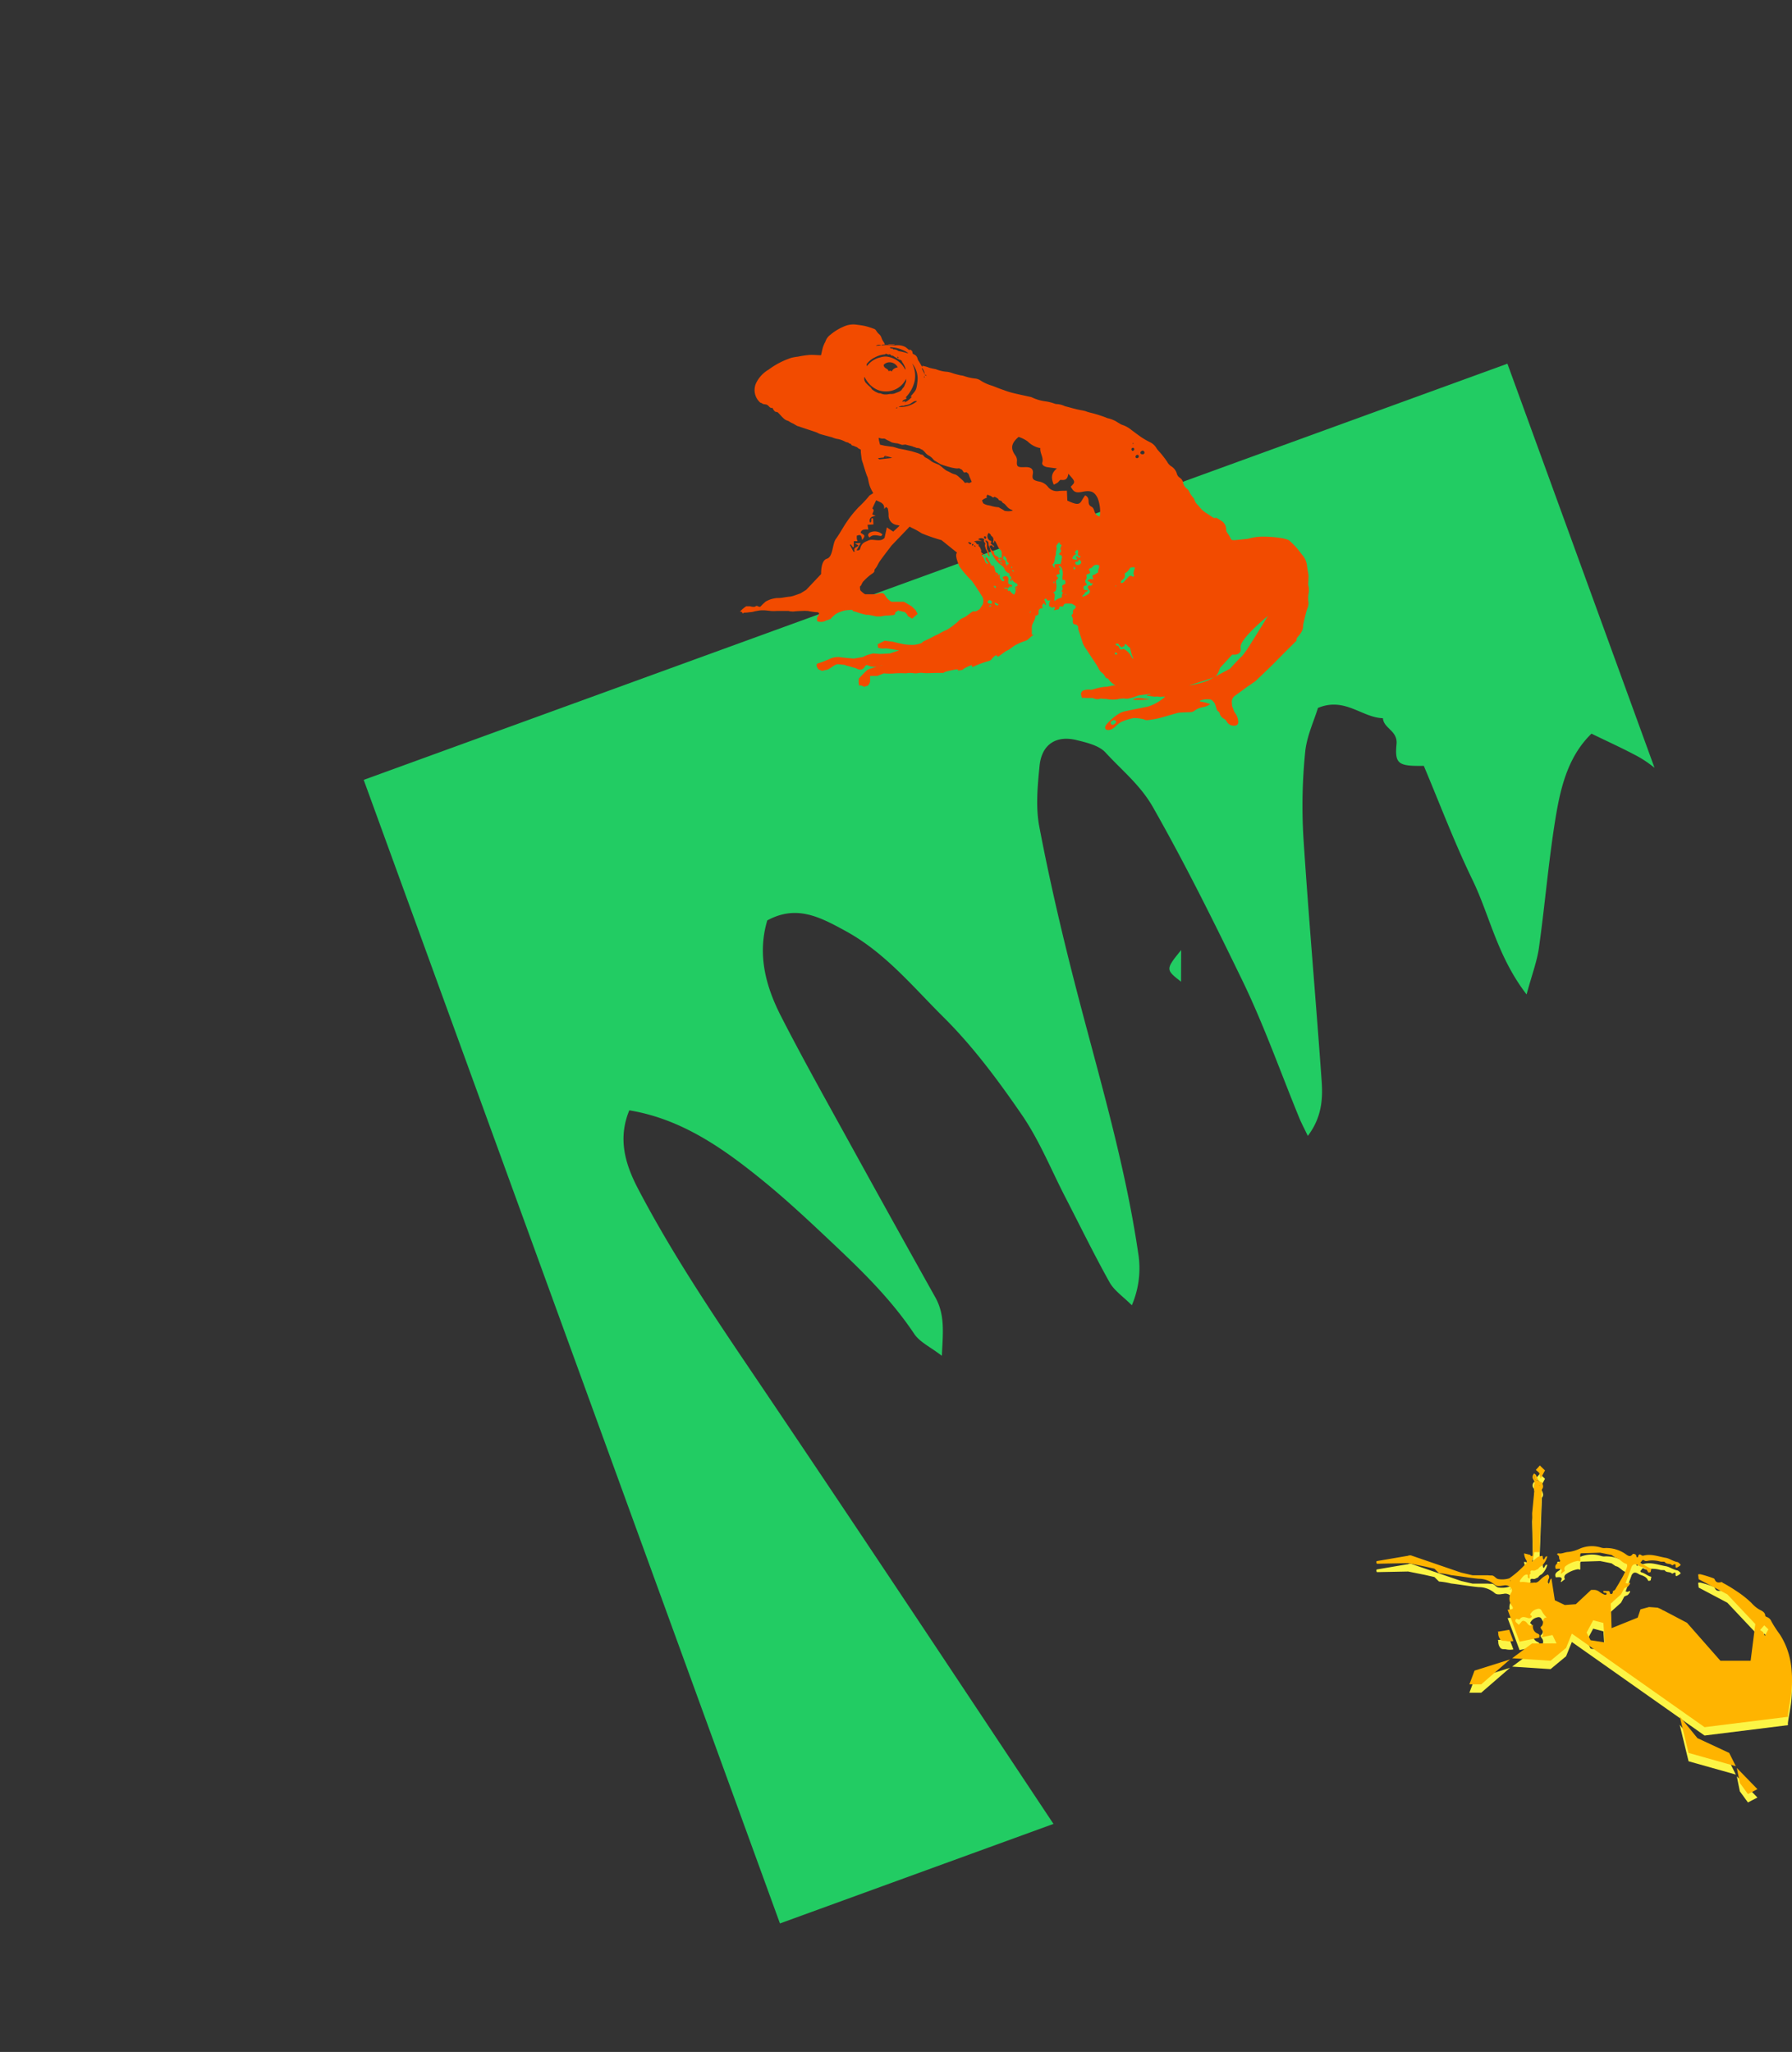
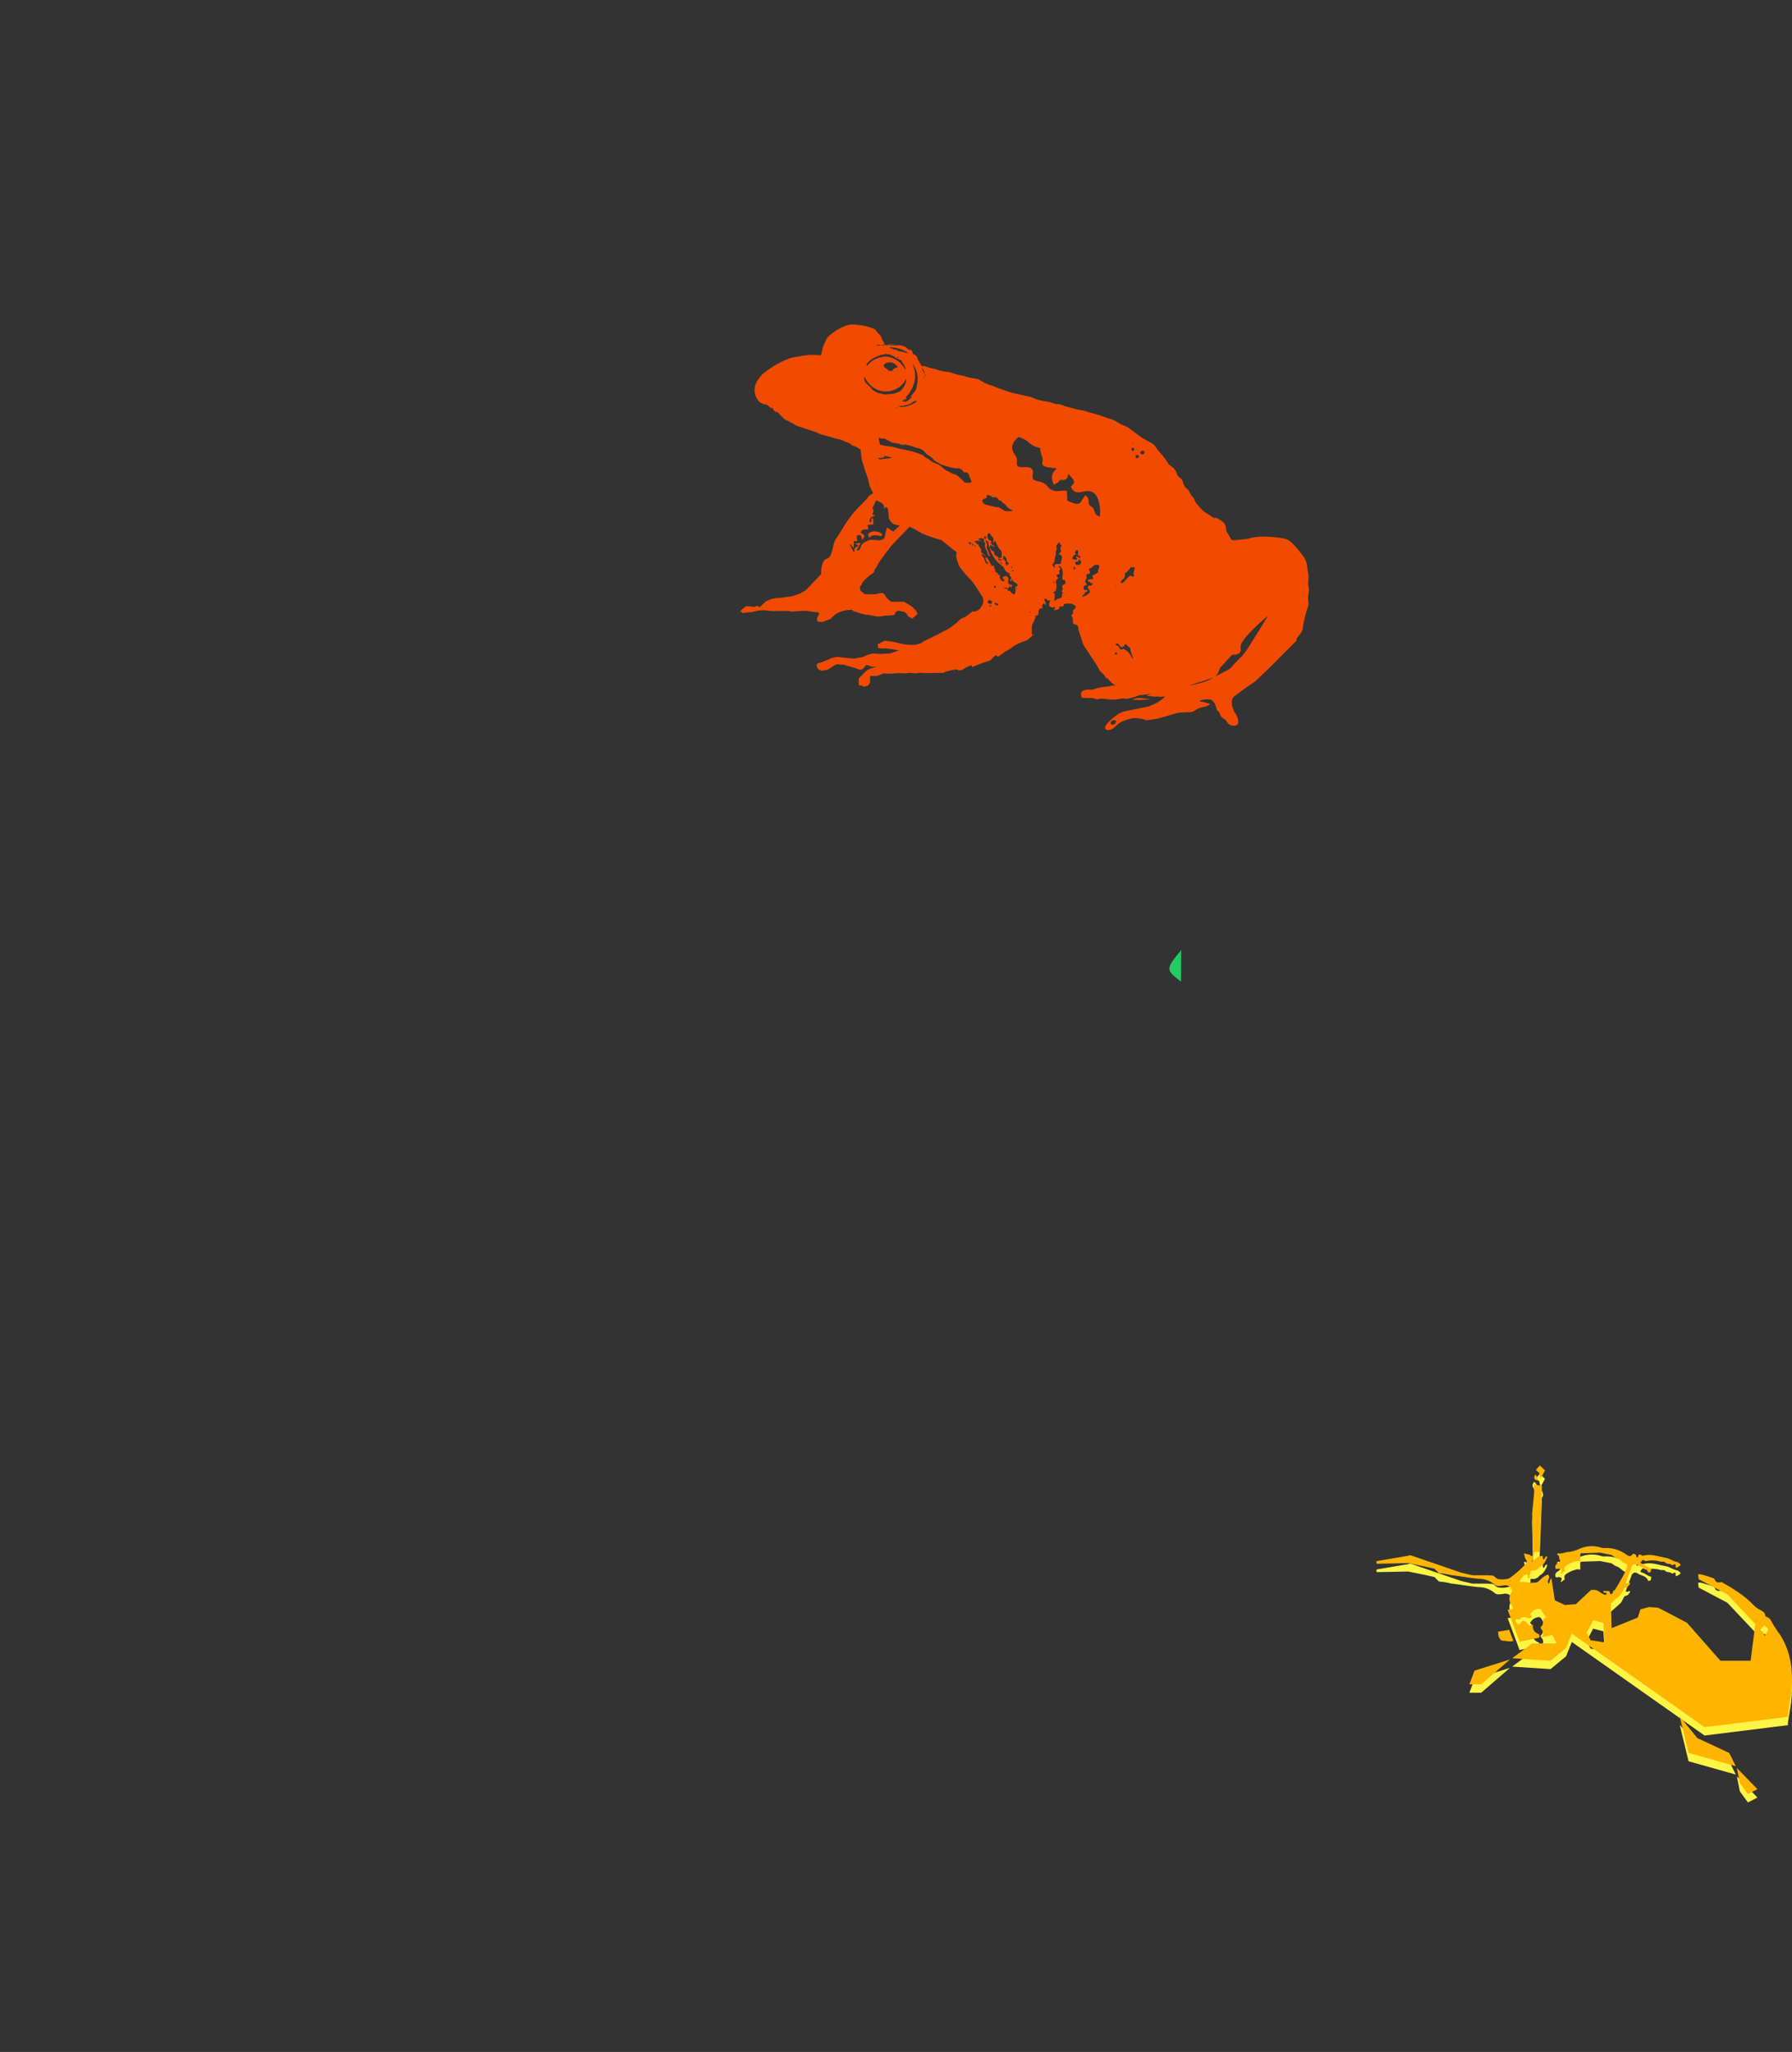
<svg xmlns="http://www.w3.org/2000/svg" width="418.8" height="479.603" viewBox="0 0 418.8 479.603">
  <rect x="0" y="0" width="418.8" height="479.603" fill="#333333" stroke="none" />
  <g id="Group_1089" data-name="Group 1089" transform="translate(-57.012 -565.211)">
    <g id="Group_516" data-name="Group 516" transform="translate(57.012 929.775) rotate(-65)">
-       <path id="Path_76" data-name="Path 76" d="M110.858,145.969c9.728-16.191,19.275-32.457,30.775-47.5,4.072-5.326,8.7-9.244,15.729-9.573,3.359,12,1.2,23.793-1.754,35.47-1.836,7.248-4.2,14.361-6.558,21.465-2.957,8.9-6.037,17.49-10.907,25.506-1.2,1.982-1.171,4.713-1.908,8.009,4.831-1.991,8.961-3.306,11.734-7.157q11.934-16.562,23.977-33.046c6.715-9.184,13.347-18.435,20.334-27.411,4.837-6.213,10.754-11.166,18.936-12.373,6.238,4.612,5.941,10.726,5.489,17.688-.682,10.51-5.164,19.7-8.572,29.182-3.287,9.145-8.015,17.88-12.973,26.285-3.648,6.186-8.681,11.554-13.109,17.276-4.581,5.924-9.3,11.747-13.683,17.812-1.307,1.809-1.677,4.293-2.669,6.991a21.908,21.908,0,0,0,11.672-3.8c18.343-12.076,34.606-26.729,51.514-40.591,9.479-7.772,19.147-15.34,29.086-22.5,3.778-2.723,8.442-4.378,12.9-5.941,4.725-1.653,8.137.461,9.093,5.3.477,2.409,1.082,5.285.222,7.366-2.141,5.182-3.448,10.6-6.887,15.44-8.812,12.4-18.3,24.273-27.875,36.044-7.313,8.989-15.659,17.14-23.531,25.678-.874.947-1.646,1.986-2.933,3.551,5.194,1.116,9.2-.394,12.875-2.43,16.737-9.289,33.3-18.893,50.086-28.082a125.36,125.36,0,0,1,18.043-7.947c3.523-1.258,7.506-1.217,10.652-1.67,5.041,4.6,2.287,10.27,4.242,14.775-2.126,1.189-1.152,4.382-4.141,5.441-4.455,1.578-4.483,2.625-1.915,7.928-6.379,7.057-13.209,14.024-19.337,21.562-5.848,7.192-13.723,12.76-18.932,22.784,4.737-.824,8.046-1.054,11.136-2,9.362-2.868,18.568-6.261,27.974-8.97,7.433-2.142,15.059-3.891,22.541-1.044-.075,4.267-.016,8.309-.268,12.332a26.948,26.948,0,0,1-.746,4.4l71.082-71.082L201.127,0,0,201.124l48.1,48.1C69.085,214.847,90.111,180.494,110.858,145.969Z" fill="#22cc63" />
      <path id="Path_77" data-name="Path 77" d="M0,3.933C2.4,2.824,4.564,1.823,6.727.823,1.075-.587,1.031-.561,0,3.933Z" transform="translate(239.101 189.126)" fill="#22cc63" />
    </g>
    <g id="Group_517" data-name="Group 517" transform="translate(229.958 641.033)">
      <path id="Path_184" data-name="Path 184" d="M905.108,139.276l-.034.083-.226-.1.031-.076Z" transform="translate(-870.903 -108.241)" fill="#f24b00" />
      <path id="Path_185" data-name="Path 185" d="M902.387,104.845H903.8v.077h-1.408Z" transform="translate(-867.706 -100.204)" fill="#f24b00" />
      <path id="Path_186" data-name="Path 186" d="M826.679,212.844a5.626,5.626,0,0,0,.9.11c.263.034.524.077.786.116a20.312,20.312,0,0,1-3.911.119c.032-.078.04-.133.059-.138A4.144,4.144,0,0,1,826.679,212.844Z" transform="translate(-732.582 -125.458)" fill="#f24b00" />
      <path id="Path_187" data-name="Path 187" d="M906.413,162.224a2.6,2.6,0,0,1,2.972.446l-.323.365c-1.034-.146-1.906-.471-2.718.342C905.887,162.919,905.954,162.558,906.413,162.224Z" transform="translate(-876.088 -113.565)" fill="#f24b00" />
      <path id="Path_188" data-name="Path 188" d="M776.215,165.636a7.639,7.639,0,0,1,1.2-.975h.9s.9.324,1.3,0,.8.424,1.2,0l.4-.424.7-.643a7.174,7.174,0,0,1,1.2-.556,8,8,0,0,1,1.5-.3,7.564,7.564,0,0,0,1.4-.1c.6-.1.581-.1,1.341-.2a4.906,4.906,0,0,0,1.358-.3c.6-.2,1.4-.5,1.4-.5l1.3-.8,3.5-3.7s-.132-3.158,1.334-3.578,1.267-3.468,2.1-4.61,1.849-2.982,2.407-3.785a25.361,25.361,0,0,1,3-3.737,26.488,26.488,0,0,0,2.461-2.641l.871-.568.005-.013a9.611,9.611,0,0,1-.61-1.151c-.528-1.162-.525-2.22-.786-2.731s-.992-3.009-.992-3.009a9.647,9.647,0,0,1-.308-.98c-.024-.2-.192-1.543-.192-1.543l-.033-.754c-.19-.093-.371-.166-.537-.266a3.038,3.038,0,0,1-.282-.247l-.948-.392c-.152-.03-.333-.032-.433-.231-.07-.141-.2-.32-.433-.214-.218-.389-.671-.3-.994-.489a5.82,5.82,0,0,0-1.982-.662,7.8,7.8,0,0,1-1.122-.367c-.187-.061-.38-.1-.57-.155-.726-.2-1.458-.381-2.177-.6-.321-.1-.609-.3-.927-.418-.764-.271-1.537-.516-2.306-.773l-1.385-.463a5.581,5.581,0,0,0-.737-.231l-.9-.528a6.15,6.15,0,0,1-.95-.5,1.4,1.4,0,0,0-.372-.191,2.3,2.3,0,0,1-1.037-.63c-.4-.336-.7-.754-1.069-1.108-.153-.147-.257-.325-.556-.318s-.519-.29-.689-.549a4.5,4.5,0,0,1-.213-.411c-.608.159-.813-.438-1.213-.676s-.915-.06-1.292-.43c-.133-.051-.309-.066-.4-.161a3.9,3.9,0,0,1-.773-4.826,7.314,7.314,0,0,1,2.758-2.841,18.482,18.482,0,0,1,5.314-2.763,13.425,13.425,0,0,1,1.538-.274,25.911,25.911,0,0,1,2.62-.394c.877-.054,1.764.038,2.646.064a.7.7,0,0,0,.151-.028c.137-.6.254-1.2.414-1.779a8.215,8.215,0,0,1,.4-1c.063-.149.171-.283.218-.436a3.188,3.188,0,0,1,1.147-1.546,12.36,12.36,0,0,1,3.432-2.045,5.36,5.36,0,0,1,2.611-.318c.715.1,1.438.179,2.139.345a18.1,18.1,0,0,1,2.059.656.992.992,0,0,1,.467.422,3.746,3.746,0,0,0,.777.892,1.934,1.934,0,0,1,.407.619,4.267,4.267,0,0,0,.6,1.2,1.9,1.9,0,0,1,.228.529,3.021,3.021,0,0,0-.536.008c-.1.018-.182.121-.273.186a15.55,15.55,0,0,1,3.125-.012c.2.017.421-.061.621-.031a3.744,3.744,0,0,1,1.86.41c.346.261.679.538,1.019.808-.016-.064-.031-.128-.057-.234.411.126.678.315.709.732.041.2.051.328.34.418a1.411,1.411,0,0,1,.851,1.052,2.118,2.118,0,0,0,.337.632c.257.4.48.826.709,1.226l.067-.236a6.879,6.879,0,0,1,1.622.455c.4.108.806.189,1.209.28a1.626,1.626,0,0,1,.369.076,8.378,8.378,0,0,0,2.633.588,6.472,6.472,0,0,1,1.3.349,17.924,17.924,0,0,0,1.935.5,3.17,3.17,0,0,1,.531.09,11.452,11.452,0,0,0,2.895.653,2.867,2.867,0,0,1,1.141.465,9.858,9.858,0,0,0,2.558,1.163c.564.191,1.111.43,1.669.641.321.121.646.231.97.346.458.162.911.339,1.376.479.519.157,1.044.293,1.572.414,1.128.257,2.26.5,3.39.75a1.961,1.961,0,0,1,.515.165,10.328,10.328,0,0,0,3.062.89,10.067,10.067,0,0,1,2.05.5,2.026,2.026,0,0,0,.688.145,4.762,4.762,0,0,1,1.773.468.285.285,0,0,0,.05.021c1.343.341,2.668.754,4.04.98a7.521,7.521,0,0,1,.892.221,6.567,6.567,0,0,0,.876.28,28.95,28.95,0,0,1,4.176,1.327,7.125,7.125,0,0,1,1.973.738c.241.159.488.308.738.451a3.263,3.263,0,0,0,.718.372,6.528,6.528,0,0,1,2.154,1.2c.764.568,1.525,1.147,2.309,1.689a17.994,17.994,0,0,0,2.21,1.252,3.666,3.666,0,0,1,1.361,1.363c.377.567.876,1.006,1.283,1.532s.831,1.047,1.185,1.609a2.877,2.877,0,0,0,.891,1,2.987,2.987,0,0,1,1.377,1.814,1.653,1.653,0,0,0,.717.925,1.724,1.724,0,0,1,.722,1.1,2.417,2.417,0,0,0,.945,1.473,1.759,1.759,0,0,1,.49.627,5.522,5.522,0,0,0,.881,1.357,1.575,1.575,0,0,1,.352.6,2.656,2.656,0,0,0,.678,1.095,5.146,5.146,0,0,1,.5.568,6.573,6.573,0,0,0,1.848,1.573c.39.262.781.521,1.171.784.211.142.408.295.694.166a.393.393,0,0,1,.308.043,14.4,14.4,0,0,1,1.333.828,2.349,2.349,0,0,1,.873,1.908,1.3,1.3,0,0,0,.3.78,7.25,7.25,0,0,1,.747,1.253.617.617,0,0,0,.581.4,3.979,3.979,0,0,0,.541-.016q1.348-.131,2.7-.273a3.468,3.468,0,0,0,.529-.107,11.865,11.865,0,0,1,2.777-.417,26.976,26.976,0,0,1,4.646.32,10.348,10.348,0,0,1,1.474.358,1.476,1.476,0,0,1,.555.326,16.889,16.889,0,0,1,2.458,2.659c.155.222.332.429.5.638a4.633,4.633,0,0,1,1.09,2.5c.071.663.206,1.319.306,1.979a2.959,2.959,0,0,1,.044.539c-.021.613-.055,1.224-.081,1.836a.592.592,0,0,0,.023.214,4.417,4.417,0,0,1,.045,2.041,5.644,5.644,0,0,0-.024,1.726,2.862,2.862,0,0,1-.2,1.543c-.149.405-.273.821-.381,1.24-.185.715-.354,1.435-.52,2.155a3.545,3.545,0,0,0-.13.8,2.862,2.862,0,0,1-.469,1.536,8.448,8.448,0,0,1-.818,1.073.993.993,0,0,0-.26.832s-4.508,4.489-4.823,4.845-4.5,4.382-4.738,4.58-1.935,1.336-1.935,1.336-2.566,1.9-3.04,2.217a1.973,1.973,0,0,0-.592,1.185l.079,1.105.466,1.239a1.319,1.319,0,0,0,.191.326,3.731,3.731,0,0,1,.754,1.835c.169.807-.25,1.252-1.078,1.2a1.843,1.843,0,0,1-1.589-.978,1.518,1.518,0,0,0-.643-.635,1.967,1.967,0,0,1-1.007-1.281.735.735,0,0,0-.286-.422.848.848,0,0,1-.407-.541c-.137-.443-.292-.881-.452-1.361a6.981,6.981,0,0,0-.506-.6,1.031,1.031,0,0,0-.486-.3,5.6,5.6,0,0,0-2.3.189.371.371,0,0,0-.138.084.786.786,0,0,0-.089.152c.427.088.839.159,1.242.26s.772.231,1.232.37a3.846,3.846,0,0,1-1.683.725,4.668,4.668,0,0,0-2.029.847,1.521,1.521,0,0,1-.9.326c-.795.026-1.591.055-2.385.1a3.743,3.743,0,0,0-.8.126c-1.445.4-2.878.854-4.332,1.222a24.864,24.864,0,0,1-2.46.405,1.215,1.215,0,0,1-.886-.161,9.565,9.565,0,0,0-2.4-.318,12.935,12.935,0,0,0-2.842.873,5.475,5.475,0,0,0-1.261.921,4.7,4.7,0,0,1-1.108.848,1.954,1.954,0,0,1-.944.147.546.546,0,0,1-.513-.726,1.467,1.467,0,0,1,.324-.611,12.59,12.59,0,0,1,3.052-2.58,5.333,5.333,0,0,1,1.429-.491c1.679-.362,3.366-.689,5.049-1.029a.826.826,0,0,0,.159-.034,10.836,10.836,0,0,0,3.983-2.316,2.651,2.651,0,0,0-.545-.022,3.012,3.012,0,0,1-1.174,0c-.286-.06-.618.067-.945.008-.525-.1-1.058-.142-1.588-.211,0-.047,0-.093,0-.139l.931-.146a1,1,0,0,0-.64-.071c-.552.074-1.108.131-1.66.21a3.386,3.386,0,0,0-.895.188,11.267,11.267,0,0,1-2.058.634,2.088,2.088,0,0,1-.753.02c-.1-.015-.2-.021-.3-.033a5.834,5.834,0,0,0-1.523.181,7.753,7.753,0,0,1-2.58-.077,2.916,2.916,0,0,1-.456-.025c-.811.006-.625-.19-1.211.039a2.306,2.306,0,0,1-1.5-.239h-1.643a1.917,1.917,0,0,0-.794-.007c-.224.1-.348-1.033-.348-1.033l.095-.247c.1-.247.262-.4.714-.561a3.894,3.894,0,0,1,1.52-.08c.3.038,1.584-.486,2.888-.636a.682.682,0,0,1,.346-.035c1.415-.083,1.738-.46,2.582-.3a4.869,4.869,0,0,1-1.737-1.535.308.308,0,0,0-.205-.147c-.329-.014-.463-.244-.592-.489a2.54,2.54,0,0,0-.855-.944,3.06,3.06,0,0,1-.666-.959,12.2,12.2,0,0,0-.633-1.066s-2.061-3.1-2.107-3.223a8.376,8.376,0,0,1-.892-1.455c-.113-.446-1.092-3.4-1.092-3.4-.028-.057,0-.142,0-.214a.776.776,0,0,0-.714-.853c-.405-.091-.514-.212-.546-.619a2.9,2.9,0,0,1,0-.326,1.276,1.276,0,0,0-.215-.926.313.313,0,0,1,.067-.479.5.5,0,0,0,.185-.523.636.636,0,0,1,.293-.7.633.633,0,0,0,.308-.759c-.286-.174-.5-.312-.728-.44a.575.575,0,0,0-.25-.093c-.414-.013-.831-.029-1.245-.011a.575.575,0,0,0-.6.45c-.044.185-.161.253-.364.227-.539-.068-.539-.059-.668.427-.021.083-.052.164-.063.2l-1.088.258a.564.564,0,0,1,0-.208c.06-.168.339-.306.106-.509-.2-.172-.35.053-.52.119l-.75-.371a3.442,3.442,0,0,1,.01-.68,3.8,3.8,0,0,1,.28-.675c-.336,0-.623.2-.813-.141-.06-.109-.189-.251-.286-.251a.287.287,0,0,0-.3.348,1.4,1.4,0,0,1,.235.566c.006.185.3.4,0,.6l-.384-.487-.385.532.122.663c-.763.048-.948.245-.969.917,0,.072,0,.145,0,.217a.45.45,0,0,1-.353.53c-.095.025-.227.09-.254.168l-.25-.2a.838.838,0,0,1,.13.49,8.316,8.316,0,0,1-.477,1.193,2.4,2.4,0,0,0-.358,1.312v1.431c0,.478,1.073-.357,0,.478s-.707.834-1.785,1.193a11.508,11.508,0,0,0-1.674.715c-.835.358-1.67,1.193-2.266,1.431s-1.789,1.312-2.146,1.432-.12-.716-.954,0-.358.835-1.789,1.193a24.7,24.7,0,0,0-3.1,1.193c-.715.239.477-.835-1.312,0s-.477.6-1.789.835.835-.6-2.028,0-.715.6-2.862.6-2.982.119-3.817,0-1.312.225-2.146.053a5.683,5.683,0,0,0-1.789.049,16.966,16.966,0,0,0-2.5,0,14.138,14.138,0,0,1-2.624,0l-1.55.612h-1.67v1.312s-.238,1.073-.954,1.073.239.477-.715,0-.835.239-.954-.477a4.055,4.055,0,0,1,0-1.312s1.551-1.669,2.028-2.028a10.555,10.555,0,0,1,2.207-.716H807.4c-1.789,0-1.67-.954-2.385.12s-1.908.238-1.908.238-1.193-.358-2.147-.6.238-.119-.954-.239l-1.193-.119a1.845,1.845,0,0,0-.716.239c-.477.239-1.193.835-1.55.954s.715-.12-.358.119l-1.073.239-.835-.358s-.954-1.193,0-1.432a11.15,11.15,0,0,0,1.67-.6c.358-.12,1.432-.6,1.432-.6a5.233,5.233,0,0,1,1.789-.238c.6.119,2.027.238,2.027.238l1.312.12,2.147-.358s.715-.358,1.073-.477,1.312-.359,1.312-.359l1.67.119,2.267-.119,2.147-.715s-2.744-.477-3.221-.477a3.213,3.213,0,0,1-1.073,0l-.6-.119-.119-.835,1.67-.835,1.908.238c1.312.358,2.624.6,2.624.6a12.349,12.349,0,0,0,2.385.119,7.22,7.22,0,0,0,1.55-.358c.6-.238-.176-.119,1.164-.715s2.056-1.073,2.414-1.193,1.67-.954,2.385-1.193a12.441,12.441,0,0,0,2.027-1.432c.6-.358.954-1.073,1.908-1.431s2.147-1.7,2.5-1.5,1.312-.523,1.312-.523l.715-1.074a2.486,2.486,0,0,0,0-1.669c-.358-.6-2.266-3.579-2.623-3.936a24.916,24.916,0,0,1-2.862-3.34c-.117-.467-1.144-2.532-.516-3.177l-3.632-2.924a39.269,39.269,0,0,1-4.623-1.589,18.157,18.157,0,0,0-2.233-1.248,4.172,4.172,0,0,1-.578-.325l-4.227,4.411-1.6,2.1s-.6.8-1.1,1.5-.6,1.2-1.1,1.8.2.6-.9,1.3a10.993,10.993,0,0,0-1.8,1.6c-.4.3-.6,1.18-.8,1.19s0,1.01,0,1.01.9.9,1.2.9h2.4s1.593-.6,1.993,0,0-.1.4.6a3.552,3.552,0,0,0,1.3,1.156h2.9l1.8,1.068.9.875.5.9-1.3,1.1-1-.6a1.561,1.561,0,0,0-.6-.8c-.4-.2.6,0-.4-.2s-.6-.2-1-.2.2-.4-.4,0l-.6.4s.3.5-.6.6-1.7.1-1.7.1l-1.1.2h-.9s-1.3-.3-2.1-.4.8.3-.8-.1-1.8-.6-2.4-.7.2-.5-1.2-.3a4.875,4.875,0,0,0-1.9.4,4.181,4.181,0,0,0-1.8,1.1c-.9.7.1.3-.9.7s-.3,0-1,.4a2.557,2.557,0,0,1-1.8,0v-.9s1-1.1,0-1.2a6.63,6.63,0,0,1-1-.1c-1.6-.2-.7-.2-1.6-.2s1.8-.1-.9,0-1.5.2-2.7.1.8-.1-1.2-.1h-2a7.471,7.471,0,0,1-1.5,0c-.9-.1.1,0-.9-.1a7.75,7.75,0,0,0-1.7,0s-.6.1-1.1.2a4.366,4.366,0,0,1-1.2.2,6.579,6.579,0,0,1-1.1.1c-.6,0-.3.5-.6,0S775.615,166.235,776.215,165.636Zm109.274,16.31c.5-.29,1.417-.785,2.324-1.271,1.33-.712,2.646-1.406,2.646-1.406s2.129-2.379,2.839-2.96a24.793,24.793,0,0,0,2.033-2.929c1.767-2.761,4-6.457,4-6.457s-6.745,5.469-6.39,7.428-1.952,1.62-1.952,1.62l-2.84,3.077s-.471,1.687-1.245,2.113-6.032,2-6.032,2A19.283,19.283,0,0,0,885.489,181.946Zm-21.652,9.569c-.081-.14-.307-.2-.471-.286a4.606,4.606,0,0,0-.575.271.438.438,0,0,0-.181.567.462.462,0,0,0,.575.278,1.279,1.279,0,0,0,.511-.364C863.8,191.86,863.894,191.614,863.837,191.515Zm-.1-31.637c-.041.007-.077.055-.114.086a.564.564,0,0,0,.154.087c.023,0,.06-.06.107-.11C863.818,159.911,863.773,159.872,863.735,159.878Zm4.079-33.361c-.038.005-.1.085-.1.1a.7.7,0,0,0,.126.13l.094-.138C867.889,126.568,867.847,126.512,867.814,126.517Zm-.06,1.114a.34.34,0,0,0-.315.417.956.956,0,0,0,.2.308.42.42,0,0,0,.455-.4A.311.311,0,0,0,867.754,127.63Zm2.255,1.51c.309,0,.484-.146.471-.392a.468.468,0,0,0-.437-.46.625.625,0,0,0-.527.471C869.505,128.981,869.711,129.14,870.009,129.14Zm-1.226.9a.414.414,0,0,0,.369-.45.319.319,0,0,0-.356-.312.447.447,0,0,0-.409.434A.326.326,0,0,0,868.784,130.044Zm-.561,25.517a5.362,5.362,0,0,0-.82.012.575.575,0,0,0-.374.261,2.407,2.407,0,0,1-1.141,1.112,1.593,1.593,0,0,0,0,.228,1.2,1.2,0,0,1-.558,1.293.879.879,0,0,0-.4.7.589.589,0,0,0,.684-.152c.381-.405.773-.8,1.147-1.215a.583.583,0,0,1,.845-.128c.241.174.346.037.49-.106C867.648,156.876,868.21,156.257,868.223,155.561Zm-3.785,18.432a3.29,3.29,0,0,0,.218.5c.215.368.446.366.957.124.057.043.111.091.172.129a3.344,3.344,0,0,1,1.477,1.455,5.91,5.91,0,0,0,.537.8,1.14,1.14,0,0,0,.01-.283,8.316,8.316,0,0,1-.635-2.116.473.473,0,0,0-.224-.339,1.048,1.048,0,0,1-.459-.418,1.755,1.755,0,0,0-.462-.334c-.03-.018-.1.025-.163.044l-.069.414c-.166.175-.509-.07-.5.356a1.558,1.558,0,0,1-.794-.714c-.12-.232-.307-.232-.5-.231a.357.357,0,0,0-.249.153c-.028.041.028.193.084.222A5.559,5.559,0,0,0,864.437,173.993Zm-.861,1.824c.125.249.316.149.568.028-.126-.268-.257-.429-.512-.346C863.581,175.516,863.536,175.736,863.576,175.817Zm-55.12,2.846c.556-.136.977-.229.977-.229A5.336,5.336,0,0,0,808.456,178.663Zm-3.38-67.581-.1.1.029.257-.029.03.034.3a4.286,4.286,0,0,0,.238.543c.069.09.552.589.552.589l.466.436c.106.1.3.283.3.283l.2.321.249.2.435.293.179.1.55.266.268.082a1.029,1.029,0,0,1,.538.1,2.741,2.741,0,0,0,.793.181h.475l.742-.115.473,0,.472-.069,1.162-.447a2.175,2.175,0,0,0,.588-.393,3.7,3.7,0,0,1,.385-.531,1.945,1.945,0,0,0,.256-.349l.257-.649.19-.453v-.669a5.151,5.151,0,0,1-4.7,2.959C806.547,114.512,805.076,111.081,805.076,111.081Zm7.278,7.219c.149.1.3.19.418-.122Zm.671-.214a6.3,6.3,0,0,0,4.308-1.341c-.6-.181-.937.2-1.324.419a2.766,2.766,0,0,1-.44.262,4.823,4.823,0,0,1-1.056.27c-.148.014-.237.119-.326.119A1.818,1.818,0,0,0,813.025,118.086Zm-.2-9.252a2.139,2.139,0,0,0-2.024-1.186,1.8,1.8,0,0,0-1.27.6c.013.893,1.049.786,1.167,1.514a.469.469,0,0,1,.729.058,1.362,1.362,0,0,1,.237-.429A1.866,1.866,0,0,1,812.829,108.834Zm-5.137-5.052,1.275-.09h0A1.186,1.186,0,0,0,807.692,103.782Zm2.957,2.054c-.055.019-.136-.036-.205-.057-.187-.055-.376-.272-.559.007a5.992,5.992,0,0,0-2.425.725,5.125,5.125,0,0,0-1.873,1.522c-.048.061-.027.175-.041.293l.03-.028a1.422,1.422,0,0,0-.03.248c.136-.131.245-.225.341-.332a5.3,5.3,0,0,1,2.824-1.71,4.456,4.456,0,0,1,1.43-.206,5.742,5.742,0,0,1,3.287,1.519,5.641,5.641,0,0,1,1.175,1.605.392.392,0,0,0,0-.211c-.005-.017-.015-.032-.021-.05.007.014.015.027.022.04a.392.392,0,0,0,0-.211,5.19,5.19,0,0,0-.64-1.241c-.026-.038-.049-.078-.077-.116-.012-.017-.028-.033-.04-.05-.038-.05-.08-.1-.118-.146h.169l-.581-.476.087.169a11.671,11.671,0,0,1-1.711-1.029c-.142,0-.325.037-.358-.016A.516.516,0,0,0,810.648,105.837Zm2.328.7c-.006-.14-.092-.182-.25-.165h0c-.014.02-.046.054-.043.058.076.083.156.162.272.28A.688.688,0,0,0,812.976,106.541ZM811,104.128c.038.5.7.095.806.535a.729.729,0,0,1,.2-.034,2.826,2.826,0,0,1,.568.13c.175.069.32.227.5.276a12.733,12.733,0,0,1,1.778.422,1.518,1.518,0,0,0,.447.047A7.747,7.747,0,0,0,811,104.128Zm5.179,3.765a6.326,6.326,0,0,1,.582,4.175,8.113,8.113,0,0,1-2.112,3.808c.344.07.24.214.064.343a.826.826,0,0,1-.295.131.811.811,0,0,0-.553.516l.744-.149-.213.32a4.481,4.481,0,0,0,1.707-1.324l-.293-.076c.371-.44.754-.84,1.066-1.29a2.564,2.564,0,0,0,.355-.9c.1-.453.139-.919.2-1.38A5.587,5.587,0,0,0,816.18,107.893Zm2.937,2.589-.012-.024-.011.011.011-.011-.015-.031c0-.016,0-.03,0-.046a1.953,1.953,0,0,0-.155-.705c-.014-.034-.035-.066-.05-.1a3.9,3.9,0,0,0-.329-.559l-.117.053q.329.679.656,1.359v0c0,.015,0,.028,0,.042l.022.012c.072.15.114.215.195.248a.933.933,0,0,0,.317.036Zm-.181.754.1.015.034-.326-.08-.012Zm19.326,30.029s-.492-.6-.7-.663-.415-.38-.479-.5-.673-.145-.709-.385-.778-.585-.9-.636-.226.349-.637,0-.562-.237-.716-.338-.344-.235-.44,0-.025-.115-.1.235.441.114-.07.35l-.511.236s-.658.4-.443.538.081.28.241.5a3.153,3.153,0,0,0,1.275.473c.258.044.76.191.76.191a8.82,8.82,0,0,0,1.4.253c.185-.044.6.285.839.392a6.742,6.742,0,0,1,.722.453,5.6,5.6,0,0,0,1.057.09c.185-.051,1.327-.07.556-.348A2.512,2.512,0,0,1,838.261,141.264Zm-5.273,7.376a2.1,2.1,0,0,0,.325.331c.211-.352.224-.5.013-.623a.383.383,0,0,0-.323.021C832.958,148.394,832.946,148.574,832.988,148.64Zm5.035,5.939c-.069.208.136.25.274.319l0,.008-.2.091.26.226.083-.084-.144-.233.006,0-.014-.011c.232.038.433.017.5-.294a.882.882,0,0,1-.526-.8c-.006-.438-.3-.653-.579-.894-.023-.02-.1.019-.182.039.019.148.037.287.056.427l-.217-.057a.754.754,0,0,0,.242.385C837.829,153.943,838.174,154.127,838.023,154.579Zm1.305.961c-.014.028.066.1.127.189.067-.08.138-.127.138-.175s-.064-.109-.1-.163C839.435,155.439,839.359,155.478,839.328,155.54Zm.7.98-.414-.408C839.552,156.452,839.677,156.606,840.024,156.52Zm16.2,5.862a3.864,3.864,0,0,0,1.172-.612c.434-.4.444-.659.044-1.124-.3-.349-.29-.51.057-.853.535.147.535.147.965-.537-.371.093-.62.087-.719-.268-.018-.064-.224-.068-.336-.116a2.258,2.258,0,0,1-.27-.168,1.266,1.266,0,0,1,1.4-.3c-.084-.267-.137-.43-.185-.6-.064-.222-.005-.443.222-.473.442-.057.679-.443,1.088-.55a1.33,1.33,0,0,1,.146-.961,1.72,1.72,0,0,0,.088-.693,1.217,1.217,0,0,0-1.6.374.8.8,0,0,1-.374.249c-.478.145-.516.222-.263.666.213.372.112.594-.318.692-.406.093-.486.184-.409.585a.817.817,0,0,1-.146.71.631.631,0,0,0,0,.8c.089.128.154.273.261.466l-.782.325c-.006.092-.015.179-.017.268-.012.5.087.6.58.609.13,0,.259.027.406.043-.068.475-.653.3-.717.716-.049.321-.6.336-.537.8C856.091,162.419,856.156,162.4,856.222,162.382Zm-.6-7.76c.146-.335.02-.613-.459-.908l-.228.512a.971.971,0,0,1-.162.025c-.2-.005-.417-.046-.477.227a.477.477,0,0,0,.391.509A.86.86,0,0,0,855.627,154.622Zm-1.675,1.505.454-.332-.513-.419C853.914,155.637,853.928,155.822,853.952,156.127Zm-.279-2.495c.2.042.391.076.58.123s.378.1.473-.111-.15-.249-.244-.365c-.019-.023-.011-.067-.018-.123.173-.232.323-.165.516.018.294.28.374.252.581-.163a1.342,1.342,0,0,0-.24-.085c-.322-.041-.421-.248-.4-.535a3.99,3.99,0,0,0,.066-.528c-.009-.125-.081-.307-.173-.346a.4.4,0,0,0-.355.134,2.94,2.94,0,0,0-.267.558l.38.221C854.056,152.708,853.6,152.978,853.673,153.632Zm-1.657,8.439.1-.134c-.055-.029-.108-.076-.131-.064a.144.144,0,0,0-.067.116C851.918,162.019,851.98,162.043,852.016,162.071Zm-2.516.344c0,.214-.069.427-.085.642a1.51,1.51,0,0,0,.051.333c.087-.01.131,0,.155-.02a2.29,2.29,0,0,1,1.125-.6c.246-.028.516-.29.453-.529-.084-.32.077-.493.236-.722l-.362-.388a.72.72,0,0,0,.216-.892c-.138-.3.037-.542.362-.668.4-.155.4-.155.351-.575-.017-.14-.045-.278-.07-.427l-.609-.12a4.1,4.1,0,0,1,.009-.807,3.265,3.265,0,0,0-.069-1.535,1.159,1.159,0,0,0-.871-.912,3.285,3.285,0,0,0,.22.431,3.379,3.379,0,0,0,.321.345c-.458.29-.46.3-.267,1.059a.67.67,0,0,1-.163.121c-.165.059-.338.1-.5.149-.233.375.126.5.319.7a1.586,1.586,0,0,1-.25.368.775.775,0,0,0-.228.887,3.7,3.7,0,0,1-.048,1.609c-.023.148-.19.281-.311.4a1.945,1.945,0,0,1-.392.205C849.663,161.675,849.5,162.072,849.5,162.415Zm-.036-3.173c-.019-.127-.035-.233-.06-.394-.24.153-.24.271-.116.39C849.313,159.262,849.379,159.242,849.464,159.242Zm.06-3.552a1.153,1.153,0,0,0,0-.206c-.109-.586-.1-.612.475-.679.2-.023.4,0,.593-.012.12-.005.238-.027.316-.035.08-.4.152-.741.218-1.088.152-.806.149-.81-.582-1.133,0-.076-.015-.121,0-.145a1.094,1.094,0,0,1,.175-.2c.294-.249.345-.412.2-.735a1.35,1.35,0,0,0-.129-.214l.336-.911-.4-.144c-.018-.168-.033-.316-.05-.475-.3.1-.3.1-.711.7a.91.91,0,0,0-.1.24.154.154,0,0,0,.022.1c.176.316.041.616-.033.925a4.743,4.743,0,0,0-.086.625c-.015.142.031.308-.027.425-.283.562-.144,1.222-.456,1.789-.1.182-.165.319-.367.365C849.375,155.684,849.375,155.684,849.524,155.69ZM843.74,166.2l.185-.283-.117-.067-.162.294Zm-1.215-34.054c1.469-.061,2.064.461,1.859,1.632-.193,1.108.005,1.416,1.4,1.725a3.314,3.314,0,0,1,2.126,1.233,2.677,2.677,0,0,0,2.611.984c.524-.058,1.072-.039,1.832-.062.037.853.068,1.559.1,2.314.29.127.566.257.851.371,1.618.65,2.062.533,2.684-.664a9.778,9.778,0,0,1,.634-.938c1.458.752.179,1.969,1.45,2.636.984.519.355,1.89,1.959,2.308.032-.283.048-.466.075-.65a8.788,8.788,0,0,0-.559-3.622c-.764-1.553-1.6-1.9-3.594-1.5-1.5.3-2.012.079-2.7-1.2,1.128-1.124,1.128-1.124-.568-3.022-.15,1.023-.473,1.622-1.747,1.425-.23-.035-.493.462-.785.677a6.86,6.86,0,0,1-.874.453c-.6-1.436-.7-2.64.746-3.791-.971-.127-1.565-.2-2.157-.284-.8-.118-1.444-.535-1.263-1.128.351-1.152-.612-2.21-.458-3.341a5.524,5.524,0,0,1-2.941-1.546,7.329,7.329,0,0,0-2.146-1.072c-1.786,1.538-1.913,2.726-.732,4.365a1.934,1.934,0,0,1,.355,1.223C840.573,132.028,840.777,132.218,842.525,132.146Zm-1.91,28.432c.049-.07.1-.119.093-.14a.708.708,0,0,0-.116-.146c-.034.031-.1.074-.1.093A.918.918,0,0,0,840.616,160.578Zm-4.642,3.877c.166.1.295-.013.4-.253l-.879-.414C835.4,164.276,835.753,164.324,835.974,164.455Zm-.064-7.129c-.077-.021-.156-.034-.234-.05-.008.038-.018.075-.026.113l.251.028A.462.462,0,0,0,835.91,157.326Zm-.218,3.133c.146-.457.056-.56-.427-.557C835.283,160.167,835.487,160.275,835.692,160.459Zm-.933,4.177c-.267-.277-.424-.253-.634.1Zm-.637-.646c.221.051.445.087.734.141l-.162-.326.3-.244a1.734,1.734,0,0,1-.351-.118c-.077-.05-.117-.16-.2-.207-.162-.1-.5.1-.587.316A.326.326,0,0,0,834.122,163.99Zm.388-8.821c-.023-.037-.04-.091-.076-.112-.02-.012-.072.034-.11.054l.121.139Zm-3.392-5.352c.113.355.389.371.662.422-.038.113-.076.226-.112.332.451.225.482.693.689,1.046-.207.421.16.561.383.761.132.119.3.195.442.306a1.775,1.775,0,0,1,.223.3c-.4-.1-.529-.506-.909-.473-.094.267.083.4.218.563a2.149,2.149,0,0,1,.291.488c.1.214.166.439.243.66a1.049,1.049,0,0,0,.679.6c-.031-.189-.012-.361-.074-.4-.378-.233-.408-.649-.571-1,.113-.21.268-.26.419-.063a4.082,4.082,0,0,1,.491.763,4.909,4.909,0,0,0,.748,1.222l.219-.315a7.643,7.643,0,0,1,.368,1.044c.077.389.1.769.614.822.042,0,.084.11.107.175.047.131.081.267.131.435l.358-.437h0c-.133.859-.123.92.246,1.494a.6.6,0,0,0,.678.211c.026-.113.057-.246.087-.375l-.5-.162.339-.241-.335-.073a1.615,1.615,0,0,1,.62-.286.649.649,0,0,1,.813.719,4.479,4.479,0,0,0-.061.639c0,.381.145.524.532.619a4.23,4.23,0,0,1,.459.174l-.436.588v-.529l-.64.676h0l-.019,0c-.022-.067-.043-.172-.066-.172-.3,0-.594.008-.892.016a1.113,1.113,0,0,0,.958.156l0,.014.015-.016-.015.016.015-.016v.574c.475-.1.463-.09.756.3a2.21,2.21,0,0,0,.437.366c.093.073.194.134.281.193a1.618,1.618,0,0,0,.324-1.321c-.081-.547-.073-.548.461-.7v-.448c-.462-.348-1.064-.493-1.233-1.146l-.111.047c-.015.155-.03.309-.05.523l-.352-.439.306-.277c-.028-.152-.01-.4-.09-.438-.4-.185-.339-.515-.3-.834a1.221,1.221,0,0,1-.319-.039,1.888,1.888,0,0,1-.888-.97,1.945,1.945,0,0,0-.475-.637,10.4,10.4,0,0,1-1.026-.847,6.264,6.264,0,0,1-1.124-1.494,4.89,4.89,0,0,1-.793-1.9l.011.012,0,0c.064.034.152.057.169.106a1.05,1.05,0,0,0,.662.659c.089.034.161.231.16.352a.7.7,0,0,0,.466.712,1.344,1.344,0,0,1,.706.679l0,.005.018.014h0c-.064.012-.129.021-.3.047.165.171.253.312.378.378.182.1.255-.028.263-.2l.014.009.007-.006.381.172c-.183-.373-.187-.376-.381-.172l-.019-.009.012.015-.013-.015v.006l-.346-.229c0-.006-.009-.009-.011-.015l.257-.322.33.17c.009-.427.022-.773.024-1.118a1.217,1.217,0,0,0-.453-.944,1.369,1.369,0,0,1-.3-.368c-.234-.443-.444-.9-.671-1.347a2.413,2.413,0,0,0-.262-.32l-.206.63a.462.462,0,0,1-.127-.391,1.021,1.021,0,0,0-.339-1.265c-.064-.055-.154-.118-.168-.189-.063-.311-.332-.4-.521-.571a1.172,1.172,0,0,0,.138,1.7,3.644,3.644,0,0,0,.489.218c-.053.211-.107.421-.147.583.267.2.487.356.686.531.14.123.106.237-.077.306l-.366-.467-.528.184c-.088.2.306.271.077.47l-.008,0a2.483,2.483,0,0,1-.25-.5c-.06-.223-.048-.464-.089-.694a.657.657,0,0,0-.726-.53c.091.148.182.28.256.42a.92.92,0,0,1,.138.343c.018.277-.017.558,0,.835a1.064,1.064,0,0,0,.133.568c.33.411.307.943.531,1.385.015.028-.066.1-.128.2-.167-.309-.44-.582-.425-.838.028-.476-.363-.727-.451-1.145-.091-.434-.213-.5-.1-.879.035-.12.044-.335-.024-.385-.323-.237-.26-.551-.2-.849A1.169,1.169,0,0,0,831.6,149l.957.482a3.228,3.228,0,0,0-1.906.031C830.851,149.637,831.079,149.7,831.118,149.817Zm6.047,5.045c-.112-.513-.112-.513-.46-.489Zm-6.22-4.095.081-.12-.309-.221-.1.129Zm-.676-.217c.159-.2.254-.28.241-.315a.251.251,0,0,0-.177-.145.231.231,0,0,0-.164.153C830.157,150.318,830.217,150.406,830.27,150.551Zm-.54-.358c.059.035.2-.065.3-.1-.038-.087-.054-.218-.12-.25a3.6,3.6,0,0,0-.535-.181c-.034.047-.068.094-.1.142A3.082,3.082,0,0,0,829.729,150.192Zm-6.924-13.413c0-.011.008-.021.014-.031a.267.267,0,0,0-.052-.024ZM808.345,125.3l.076.551.256,1.046,1.1.246s1.61.24,1.791.244,1.48.416,1.48.416l1.481.29,1.494.333,1.219.366a5.083,5.083,0,0,1,.851.339c.119.106.478.052.623.211s.467.5.467.5a8.278,8.278,0,0,1,.757.388c.2.133.541.394.644.481s.536.339.536.339l1.342.552a10.614,10.614,0,0,1,.951.76,7.1,7.1,0,0,0,.849.633,7.462,7.462,0,0,1,1.007.5,4.267,4.267,0,0,0,.963.352,3.406,3.406,0,0,1,.685.411c.178.176.673.605.673.605l.486.44.469.548s.52-.178.761-.031.8-.245.8-.245l-.534-1.228-.217-.634-.49-.4s-.5.2-.648,0-.366-.6-.527-.634a2.385,2.385,0,0,1-.517-.28,2.2,2.2,0,0,1-.574.051,4.525,4.525,0,0,1-.7-.1,4.592,4.592,0,0,1-.735-.154c-.424-.123-.739-.2-.739-.2l-.816-.252-.721-.25-1.575-.943a6.762,6.762,0,0,0-.568-.63c-.19-.162-.482-.383-.482-.383a2.667,2.667,0,0,1-.927-.681,5.034,5.034,0,0,0-.761-.767l-.3-.121-.207-.125a1.821,1.821,0,0,0-.321-.133c-.094-.015-.587-.07-.587-.07l-.3-.149a.817.817,0,0,1-.188-.039c-.086-.031-.227-.07-.352-.125s-.086-.063-.2-.079-.438-.117-.462-.117-.486-.113-.486-.113l-.567-.155-.751.088s-.992-.332-1.078-.349a7.587,7.587,0,0,1-1.369-.244,10.075,10.075,0,0,0-1.084-.55s-.392-.234-.424-.249a.662.662,0,0,0-.325-.088h-.47Zm.163,5.036,3.01-.345a4.913,4.913,0,0,0-1.111-.335c-.19-.052-.383-.1-.612-.154l-.26.391-1.354.158.331.27Zm-6.025,21.581.309-.015c-.536-1.026.585-.959.852-1.468l-.837-.464,1.36-.094-.966,1.716c.49.037.8-.018.9-.609a2.147,2.147,0,0,1,.627-1.046,3.24,3.24,0,0,1,.967-.522,2.384,2.384,0,0,1,.823-.286c1.151-.044,2.4.483,3.222-.457.191-.873.345-1.585.532-2.439l1.5.987,1.482-1.38c-.2-.064-.332-.115-.465-.144a2.272,2.272,0,0,1-2.111-2.453,7.142,7.142,0,0,0-.2-1.465c-.129-.11-.257-.221-.383-.33l-.453.48a1.5,1.5,0,0,0-.264-1.111c-.122-.11-.24-.216-.349-.317a10.053,10.053,0,0,0-1.268-.594l-.882,1.9c.673.463-.011.984.033,1.412l.758.3c-1.105.162-1.57.6-1.378,1.488.725.3-.06-1.351.771-.806.031.525.054.916.079,1.347l-1.38.08c.049.3.109.668.18,1.107-.917-.092-1.605-.021-1.794.743.345.266.846.467.875.722.036.314-.321.673-.508,1.013-.258-1.26-.359-1.346-1.262-1.037a6.031,6.031,0,0,0,.008.743,2.831,2.831,0,0,0,.175.538h-.887v1.386l-.215.046-.507-.709-.2.114Q802.053,151.105,802.483,151.917Z" transform="translate(-775.958 -98.786)" fill="#f24b00" />
      <path id="Path_189" data-name="Path 189" d="M854.227,185.231l.014-.007.009,0C854.193,185.235,854.211,185.236,854.227,185.231Z" transform="translate(-781.259 -119.014)" fill="#f24b00" />
      <path id="Path_190" data-name="Path 190" d="M870.509,167.62l.2.776.141.038-.142-.038c-.078-.3-.142-.541-.2-.776.043,0,.081,0,.115,0C870.59,167.618,870.552,167.619,870.509,167.62Z" transform="translate(-810.347 -114.894)" fill="#f24b00" />
      <path id="Path_191" data-name="Path 191" d="M869.754,174.917l-.1-.006.1.006Z" transform="translate(-808.593 -116.601)" fill="#f24b00" />
      <path id="Path_192" data-name="Path 192" d="M869.035,174.816l-.384-.175h0Z" transform="translate(-807.104 -116.538)" fill="#f24b00" />
      <path id="Path_193" data-name="Path 193" d="M870.119,174.894l-.113-.007h0Z" transform="translate(-809.226 -116.595)" fill="#f24b00" />
      <path id="Path_194" data-name="Path 194" d="M872.793,164.169h0l.243.571h0C872.965,164.572,872.893,164.4,872.793,164.169Z" transform="translate(-814.278 -114.087)" fill="#f24b00" />
      <path id="Path_195" data-name="Path 195" d="M868.423,174.841l-.045.049.045-.049Z" transform="translate(-806.284 -116.584)" fill="#f24b00" />
-       <path id="Path_196" data-name="Path 196" d="M872.838,171.036h0a5.59,5.59,0,0,0-.133-.727,3.508,3.508,0,0,0-.266-.532,3.508,3.508,0,0,1,.266.532A5.59,5.59,0,0,1,872.838,171.036Z" transform="translate(-813.81 -115.399)" fill="#f24b00" />
      <path id="Path_197" data-name="Path 197" d="M876.293,165.322l-.032-.022h0Z" transform="translate(-820.192 -114.352)" fill="#f24b00" />
      <path id="Path_198" data-name="Path 198" d="M872.9,169.964a3.213,3.213,0,0,0-.388-.3h0A3.151,3.151,0,0,1,872.9,169.964Z" transform="translate(-813.932 -115.373)" fill="#f24b00" />
      <path id="Path_199" data-name="Path 199" d="M909.657,117.366l.3.282.053.085a6.281,6.281,0,0,1-.522-.529Z" transform="translate(-879.353 -103.096)" fill="#f24b00" />
    </g>
    <g id="Group_380" data-name="Group 380" transform="translate(378.679 907.729)">
      <g id="Group_96" data-name="Group 96" transform="translate(0 1.956)">
        <g id="Group_18" data-name="Group 18" transform="translate(0 0)">
          <path id="Path_30" data-name="Path 30" d="M171.383,370.579c.4-4.655-.113-9.108-2.74-13.163a27.706,27.706,0,0,1-1.964-3.032,1.759,1.759,0,0,0-1.031-1c-.152-.047-.384-.185-.391-.294-.066-.94-.86-1.151-1.483-1.518a7.625,7.625,0,0,1-1.77-1.513,23.841,23.841,0,0,0-3.662-2.861,30.368,30.368,0,0,0-2.938-1.765l-.322-.239c-.691.18-1.324.227-1.644-.613a.558.558,0,0,0-.32-.268,29.186,29.186,0,0,0-2.878-.9,1.2,1.2,0,0,0-.68.021l.133,1.106,6.7,3.539,6.533,6.935-1.09,8.587h-7.063l-7.805-8.873-5.379-2.831a2.527,2.527,0,0,1-.656-.346l-.827-.363-2.013-.145-1.67.455c-.111.035-.221.064-.336.092l-.642,1.928-6.1,2.461-.2-5.74,2.366-2.131.012-.021a.8.8,0,0,0,.09-.135l.7-1.326.8-.341a3.762,3.762,0,0,0,.557-.73c-.021-.074-.04-.149-.061-.223l-.227.066-.241.142-.521-.088.905-2.454c.189-.464.517-1.4.517-1.4.547-.917,1.177-.51,1.807-.112.758.27,1.573.469,1.959,1.286.189.395.434.1.654.109.059-.291.116-.581.175-.871-.846-.14-1.452-.815-2.276-1.014-.208-.05-.4-.308-.194-.445.239-.157.332-.739.788-.407.391.286.732.1,1.13.05a6.906,6.906,0,0,1,2.62.211c.376.1.978,0,1.047.1.44.637,1.289.247,1.722.782.317-.01.923-.758.812.325a.225.225,0,0,0,.3.223,4.309,4.309,0,0,0,.791-.5c.14-.109.069-.277-.048-.372-.2-.163-.4-.4-.633-.436-.976-.164-1.815-.844-2.7-.988-1.672-.273-3.337-.974-5.093-.536a.708.708,0,0,1-.495-.01c-.441-.317-.727-.407-.87.277-.047.223-.37.218-.4-.074-.061-.521-.424-.547-.8-.588a.375.375,0,0,1-.033.023c-.466.64-.857.63-1.546.137a7.864,7.864,0,0,0-4.934-1.514,2.268,2.268,0,0,1-.928-.1,7.153,7.153,0,0,0-5.171.327,8.362,8.362,0,0,1-2.527.7c-.77.024-1.473.484-2.281.32-.225-.047-.415.263-.175.383.509.251.2.779.493,1.122s-.159.54-.409.706c-.542.36-.843.787-.505,1.447a6.991,6.991,0,0,1,.76-.055c.436.016.732.171.529.687-.062.161-.216.341-.057.472l.881-.687a.851.851,0,0,1,.223-1.142,6.6,6.6,0,0,1,2.892-1.192c.081-.023.2.1.3.151l.164-.107c0-.083,0-.166.005-.247v-1.324l.144-.229,4.5-.144,2.662.531.957.653c.978.166,1.461,1.149,2.414,1.393.44.112.267.7.147,1.08a18.573,18.573,0,0,1-1.5,2.978c-.32.607-.7,1.184-1.039,1.781a.984.984,0,0,1-.642.533c-.017.32-.061.713-.424.723s-.258-.511-.493-.71c-.448-.007-.895-.014-1.343-.022.026.2.028.426.317.419.241-.005.537.015.44.322-.081.258-.421.166-.609.08a5.716,5.716,0,0,1-1.03-.609,2.062,2.062,0,0,0-1.353-.455l-.609,0-3.574,3.342-2.57.192-2.34-1.113-.787-5.095c-.5.256-.315,1-.756,1.329a1.7,1.7,0,0,1,.107-1.248.741.741,0,0,0-.2-1,5.319,5.319,0,0,0-1.81,1.268c-.377.338-.744.737-1.341.6-1.059.247-2.092-.27-3.157-.107-.27.042-.277-.258-.149-.441a5.806,5.806,0,0,1,.741-.935,1.3,1.3,0,0,1,.741-.388c.447-.019.26.412.327.657.057.206.164.287.374.213.005-.156.012-.311.019-.467-.026-.2-.076-.4.168-.505a.257.257,0,0,1,.087-.137c-.3-1.147.678-.484,1.021-.723l.725-.334a1.633,1.633,0,0,1,.793-.687,4.636,4.636,0,0,0,1.347-2.253c-.173,0-.383-.017-.466.156-.336.7-.53.853-.606-.1-.024-.3-.294-.13-.486-.114-.846.071-1.274.822-2.084,1.307a7.087,7.087,0,0,0,.612-3.05c-.45.535-.289.954-.351,1.32-.029.172-.05.357-.249.412-.178.052-.253-.1-.326-.221a.272.272,0,0,0-.043-.057L108.9,338.5a.219.219,0,0,0,0,.033,3.2,3.2,0,0,0,.454,1.471.668.668,0,0,1-.069.935,23.205,23.205,0,0,1-3.859,3.4,5.627,5.627,0,0,1-2.525.18c-.644-.109-.9-.784-1.521-.857a5.992,5.992,0,0,1-.952-.043H96.841l-2.648-.614L82.4,338.957,81.9,339a.491.491,0,0,1-.107.057.332.332,0,0,1-.168.029l-7.194,1.227a.6.6,0,0,0,.069.616l7.293-.145,3.963.8,2.188.5L89,343.126a.351.351,0,0,0,.087.007,17.06,17.06,0,0,1,2.748.457c2.153.251,4.289.645,6.452.846a5.749,5.749,0,0,1,3.655,1.317c.592.575,1.424.338,2.16.256a1.715,1.715,0,0,1,1.393.258c.478.386.765.855.383,1.419a2.632,2.632,0,0,0,.17,3.067c.27.462.419.8-.381.851-.211.014-.417.042-.623.069l2.788,7.471,4.583-.933c.009-.083.022-.166.04-.251.069-.355.012-.524-.438-.725a1.757,1.757,0,0,1-1.078-1.627c0-.159.035-.483-.045-.427-.948.656-1.21-.542-1.739-.782-.786-.358-.827.116-1.137.4a3.362,3.362,0,0,0-.332.41c-.23-.2-.448-.383-.651-.576a.536.536,0,0,1-.128-.634c.109-.258.315-.189.512-.116.164.062.367.137.483-.021.538-.742,1.22-.429,1.871-.263a.761.761,0,0,0,.8-.125c.246-.249.038-.4-.164-.538-.042-.028-.1-.107-.085-.135a2.226,2.226,0,0,1,1.371-1.218c.453-.158.971-.28,1.284.3a5.971,5.971,0,0,0,1.2,1.608c-.566.021-.706.27-.812.718s.019,1.028-.492,1.405c-.273.2,0,.533.158.765a1.178,1.178,0,0,1,.081,1.5.857.857,0,0,0-.109.218l6.4-1.3,31.664,22.325,19.5-2.428a2.4,2.4,0,0,1-.014-.574C170.805,374.263,171.224,372.436,171.383,370.579Zm-65.729-25.638c-.014,0-.055-.041-.054-.047a1.283,1.283,0,0,1,.081-.111l.093.1A.684.684,0,0,1,105.654,344.941ZM124.428,358.8l-.921-1.788,1.533-2.876,2.38.63.289,4.034.036.505Zm40.731-1.007-.429-.91-.678-.471.969-1.092.966.931Z" transform="translate(-74.371 -317.953)" fill="#fcf545" />
          <g id="Group_17" data-name="Group 17" transform="translate(36.51 1.87)">
            <path id="Path_31" data-name="Path 31" d="M251.938,259.01c-.04-.564-.021-1.156-.914-.813-.241.094-.564-.031-.85-.055a1.6,1.6,0,0,0-.157-1.4,1.056,1.056,0,0,1-.04-1.225,2.224,2.224,0,0,0,.159-.256l.374.275.071.052-.04.012a.472.472,0,0,0-.337.433.667.667,0,0,0,.561.825,2.531,2.531,0,0,0,.4.035l.071.149.761.31C252.185,257.9,252.479,258.442,251.938,259.01Z" transform="translate(-249.799 -255.263)" fill="#fcf545" />
            <path id="Path_32" data-name="Path 32" d="M252.667,258.14a2.531,2.531,0,0,1-.4-.035.667.667,0,0,1-.561-.825c.031-.249.09-.41.377-.445Z" transform="translate(-251.305 -256.508)" fill="#fcf545" />
            <path id="Path_33" data-name="Path 33" d="M253.112,269.924a3.679,3.679,0,0,1-1.681.155,3.016,3.016,0,0,1-.016-1.164,2.139,2.139,0,0,0,.85.055c.893-.344.874.249.913.814C253.155,269.831,253.133,269.877,253.112,269.924Z" transform="translate(-251.039 -266.038)" fill="#fcf545" />
          </g>
-           <path id="Path_34" data-name="Path 34" d="M210.5,431.289l2.7-.459.98,2.627a4.06,4.06,0,0,1-1.647-.005c-.512-.135-1.089.145-1.494-.491a2.159,2.159,0,0,1-.389-1.286C210.654,431.517,210.635,431.349,210.5,431.289Z" transform="translate(-182.166 -392.422)" fill="#fcf545" />
          <path id="Path_35" data-name="Path 35" d="M235.146,425.255l2.072,4.341h-5.7l-4.662,3.47,8.978.587,3.626-3.006,1.727-4.271Z" transform="translate(-195.123 -388.007)" fill="#fcf545" />
          <path id="Path_36" data-name="Path 36" d="M188.3,464.136l-8.284,2.61-1.209,3.217h2.762Z" transform="translate(-157.073 -418.796)" fill="#fcf545" />
          <path id="Path_37" data-name="Path 37" d="M414.973,528.052l2.072,8.544,11.05,3.108-1.554-3.108-7.424-3.453Z" transform="translate(-344.087 -469.41)" fill="#fcf545" />
          <path id="Path_38" data-name="Path 38" d="M255.6,247.442l-1.2-1.162-.927,1.047.767.671.332,1.368Z" transform="translate(-216.198 -246.28)" fill="#fcf545" />
          <path id="Path_39" data-name="Path 39" d="M361.084,359.856" transform="translate(-301.414 -336.219)" fill="#fcf545" />
          <path id="Path_40" data-name="Path 40" d="M110.128,347.247l.505-.047-.613.1A.49.49,0,0,0,110.128,347.247Z" transform="translate(-102.602 -326.197)" fill="#fcf545" />
        </g>
        <path id="Path_41" data-name="Path 41" d="M251.016,283.413l.59-15.42-1.655-.4-.653,6.732.171,9.088Z" transform="translate(-212.893 -263.157)" fill="#fcf545" />
        <path id="Path_42" data-name="Path 42" d="M479.836,589.526l1.893,2.6,2.215-1.154-4.814-4.951Z" transform="translate(-394.892 -515.315)" fill="#fcf545" />
      </g>
      <g id="Group_61" data-name="Group 61" transform="translate(0 0)">
        <g id="Group_18-2" data-name="Group 18" transform="translate(0)">
          <path id="Path_30-2" data-name="Path 30" d="M171.383,370.579c.4-4.655-.113-9.108-2.74-13.163a27.706,27.706,0,0,1-1.964-3.032,1.759,1.759,0,0,0-1.031-1c-.152-.047-.384-.185-.391-.294-.066-.94-.86-1.151-1.483-1.518a7.625,7.625,0,0,1-1.77-1.513,23.841,23.841,0,0,0-3.662-2.861,30.368,30.368,0,0,0-2.938-1.765l-.322-.239c-.691.18-1.324.227-1.644-.613a.558.558,0,0,0-.32-.268,29.186,29.186,0,0,0-2.878-.9,1.2,1.2,0,0,0-.68.021l.133,1.106,6.7,3.539,6.533,6.935-1.09,8.587h-7.063l-7.805-8.873-5.379-2.831a2.527,2.527,0,0,1-.656-.346l-.827-.363-2.013-.145-1.67.455c-.111.035-.221.064-.336.092l-.642,1.928-6.1,2.461-.2-5.74,2.366-2.131.012-.021a.8.8,0,0,0,.09-.135l.7-1.326.8-.341a3.762,3.762,0,0,0,.557-.73c-.021-.074-.04-.149-.061-.223l-.227.066-.241.142-.521-.088.905-2.454c.189-.464.517-1.4.517-1.4.547-.917,1.177-.51,1.807-.112.758.27,1.573.469,1.959,1.286.189.395.434.1.654.109.059-.291.116-.581.175-.871-.846-.14-1.452-.815-2.276-1.014-.208-.05-.4-.308-.194-.445.239-.157.332-.739.788-.407.391.286.732.1,1.13.05a6.906,6.906,0,0,1,2.62.211c.376.1.978,0,1.047.1.44.637,1.289.247,1.722.782.317-.01.923-.758.812.325a.225.225,0,0,0,.3.223,4.309,4.309,0,0,0,.791-.5c.14-.109.069-.277-.048-.372-.2-.163-.4-.4-.633-.436-.976-.164-1.815-.844-2.7-.988-1.672-.273-3.337-.974-5.093-.536a.708.708,0,0,1-.495-.01c-.441-.317-.727-.407-.87.277-.047.223-.37.218-.4-.074-.061-.521-.424-.547-.8-.588a.375.375,0,0,1-.033.023c-.466.64-.857.63-1.546.137a7.864,7.864,0,0,0-4.934-1.514,2.268,2.268,0,0,1-.928-.1,7.153,7.153,0,0,0-5.171.327,8.362,8.362,0,0,1-2.527.7c-.77.024-1.473.484-2.281.32-.225-.047-.415.263-.175.383.509.251.2.779.493,1.122s-.159.54-.409.706c-.542.36-.843.787-.505,1.447a6.991,6.991,0,0,1,.76-.055c.436.016.732.171.529.687-.062.161-.216.341-.057.472l.881-.687a.851.851,0,0,1,.223-1.142,6.6,6.6,0,0,1,2.892-1.192c.081-.023.2.1.3.151l.164-.107c0-.083,0-.166.005-.247v-1.324l.144-.229,4.5-.144,2.662.531.957.653c.978.166,1.461,1.149,2.414,1.393.44.112.267.7.147,1.08a18.573,18.573,0,0,1-1.5,2.978c-.32.607-.7,1.184-1.039,1.781a.984.984,0,0,1-.642.533c-.017.32-.061.713-.424.723s-.258-.511-.493-.71c-.448-.007-.895-.014-1.343-.022.026.2.028.426.317.419.241-.005.537.015.44.322-.081.258-.421.166-.609.08a5.716,5.716,0,0,1-1.03-.609,2.062,2.062,0,0,0-1.353-.455l-.609,0-3.574,3.342-2.57.192-2.34-1.113-.787-5.095c-.5.256-.315,1-.756,1.329a1.7,1.7,0,0,1,.107-1.248.741.741,0,0,0-.2-1,5.319,5.319,0,0,0-1.81,1.268c-.377.338-.744.737-1.341.6-1.059.247-2.092-.27-3.157-.107-.27.042-.277-.258-.149-.441a5.806,5.806,0,0,1,.741-.935,1.3,1.3,0,0,1,.741-.388c.447-.019.26.412.327.657.057.206.164.287.374.213.005-.156.012-.311.019-.467-.026-.2-.076-.4.168-.505a.257.257,0,0,1,.087-.137c-.3-1.147.678-.484,1.021-.723l.725-.334a1.633,1.633,0,0,1,.793-.687,4.636,4.636,0,0,0,1.347-2.253c-.173,0-.383-.017-.466.156-.336.7-.53.853-.606-.1-.024-.3-.294-.13-.486-.114-.846.071-1.274.822-2.084,1.307a7.087,7.087,0,0,0,.612-3.05c-.45.535-.289.954-.351,1.32-.029.172-.05.357-.249.412-.178.052-.253-.1-.326-.221a.272.272,0,0,0-.043-.057L108.9,338.5a.219.219,0,0,0,0,.033,3.2,3.2,0,0,0,.454,1.471.668.668,0,0,1-.069.935,23.205,23.205,0,0,1-3.859,3.4,5.627,5.627,0,0,1-2.525.18c-.644-.109-.9-.784-1.521-.857a5.992,5.992,0,0,1-.952-.043H96.841l-2.648-.614L82.4,338.957,81.9,339a.491.491,0,0,1-.107.057.332.332,0,0,1-.168.029l-7.194,1.227a.6.6,0,0,0,.069.616l7.293-.145,3.963.8,2.188.5L89,343.126a.351.351,0,0,0,.087.007,17.06,17.06,0,0,1,2.748.457c2.153.251,4.289.645,6.452.846a5.749,5.749,0,0,1,3.655,1.317c.592.575,1.424.338,2.16.256a1.715,1.715,0,0,1,1.393.258c.478.386.765.855.383,1.419a2.632,2.632,0,0,0,.17,3.067c.27.462.419.8-.381.851-.211.014-.417.042-.623.069l2.788,7.471,4.583-.933c.009-.083.022-.166.04-.251.069-.355.012-.524-.438-.725a1.757,1.757,0,0,1-1.078-1.627c0-.159.035-.483-.045-.427-.948.656-1.21-.542-1.739-.782-.786-.358-.827.116-1.137.4a3.362,3.362,0,0,0-.332.41c-.23-.2-.448-.383-.651-.576a.536.536,0,0,1-.128-.634c.109-.258.315-.189.512-.116.164.062.367.137.483-.021.538-.742,1.22-.429,1.871-.263a.761.761,0,0,0,.8-.125c.246-.249.038-.4-.164-.538-.042-.028-.1-.107-.085-.135a2.226,2.226,0,0,1,1.371-1.218c.453-.158.971-.28,1.284.3a5.971,5.971,0,0,0,1.2,1.608c-.566.021-.706.27-.812.718s.019,1.028-.492,1.405c-.273.2,0,.533.158.765a1.178,1.178,0,0,1,.081,1.5.857.857,0,0,0-.109.218l6.4-1.3,31.664,22.325,19.5-2.428a2.4,2.4,0,0,1-.014-.574C170.805,374.263,171.224,372.436,171.383,370.579Zm-65.729-25.638c-.014,0-.055-.041-.054-.047a1.283,1.283,0,0,1,.081-.111l.093.1A.684.684,0,0,1,105.654,344.941ZM124.428,358.8l-.921-1.788,1.533-2.876,2.38.63.289,4.034.036.505Zm40.731-1.007-.429-.91-.678-.471.969-1.092.966.931Z" transform="translate(-74.371 -317.953)" fill="#ffb400" />
          <g id="Group_17-2" data-name="Group 17" transform="translate(36.51 1.87)">
-             <path id="Path_31-2" data-name="Path 31" d="M251.938,259.01c-.04-.564-.021-1.156-.914-.813-.241.094-.564-.031-.85-.055a1.6,1.6,0,0,0-.157-1.4,1.056,1.056,0,0,1-.04-1.225,2.224,2.224,0,0,0,.159-.256l.374.275.071.052-.04.012a.472.472,0,0,0-.337.433.667.667,0,0,0,.561.825,2.531,2.531,0,0,0,.4.035l.071.149.761.31C252.185,257.9,252.479,258.442,251.938,259.01Z" transform="translate(-249.799 -255.263)" fill="#ffb400" />
            <path id="Path_32-2" data-name="Path 32" d="M252.667,258.14a2.531,2.531,0,0,1-.4-.035.667.667,0,0,1-.561-.825c.031-.249.09-.41.377-.445Z" transform="translate(-251.305 -256.508)" fill="#ffb400" />
            <path id="Path_33-2" data-name="Path 33" d="M253.112,269.924a3.679,3.679,0,0,1-1.681.155,3.016,3.016,0,0,1-.016-1.164,2.139,2.139,0,0,0,.85.055c.893-.344.874.249.913.814C253.155,269.831,253.133,269.877,253.112,269.924Z" transform="translate(-251.039 -266.038)" fill="#ffb400" />
          </g>
          <path id="Path_34-2" data-name="Path 34" d="M210.5,431.289l2.7-.459.98,2.627a4.06,4.06,0,0,1-1.647-.005c-.512-.135-1.089.145-1.494-.491a2.159,2.159,0,0,1-.389-1.286C210.654,431.517,210.635,431.349,210.5,431.289Z" transform="translate(-182.166 -392.422)" fill="#ffb400" />
          <path id="Path_35-2" data-name="Path 35" d="M235.146,425.255l2.072,4.341h-5.7l-4.662,3.47,8.978.587,3.626-3.006,1.727-4.271Z" transform="translate(-195.123 -388.007)" fill="#ffb400" />
          <path id="Path_36-2" data-name="Path 36" d="M188.3,464.136l-8.284,2.61-1.209,3.217h2.762Z" transform="translate(-157.073 -418.796)" fill="#ffb400" />
          <path id="Path_37-2" data-name="Path 37" d="M414.973,528.052l2.072,8.544,11.05,3.108-1.554-3.108-7.424-3.453Z" transform="translate(-344.087 -469.41)" fill="#ffb400" />
          <path id="Path_38-2" data-name="Path 38" d="M255.6,247.442l-1.2-1.162-.927,1.047.767.671.332,1.368Z" transform="translate(-216.198 -246.28)" fill="#ffb400" />
          <path id="Path_39-2" data-name="Path 39" d="M361.084,359.856" transform="translate(-301.414 -336.219)" fill="#ffb400" />
          <path id="Path_40-2" data-name="Path 40" d="M110.128,347.247l.505-.047-.613.1A.49.49,0,0,0,110.128,347.247Z" transform="translate(-102.602 -326.197)" fill="#ffb400" />
        </g>
        <path id="Path_41-2" data-name="Path 41" d="M251.016,283.413l.59-15.42-1.655-.4-.653,6.732.171,9.088Z" transform="translate(-212.893 -263.157)" fill="#ffb400" />
        <path id="Path_42-2" data-name="Path 42" d="M479.836,589.526l1.893,2.6,2.215-1.154-4.814-4.951Z" transform="translate(-394.892 -515.315)" fill="#ffb400" />
      </g>
    </g>
  </g>
</svg>